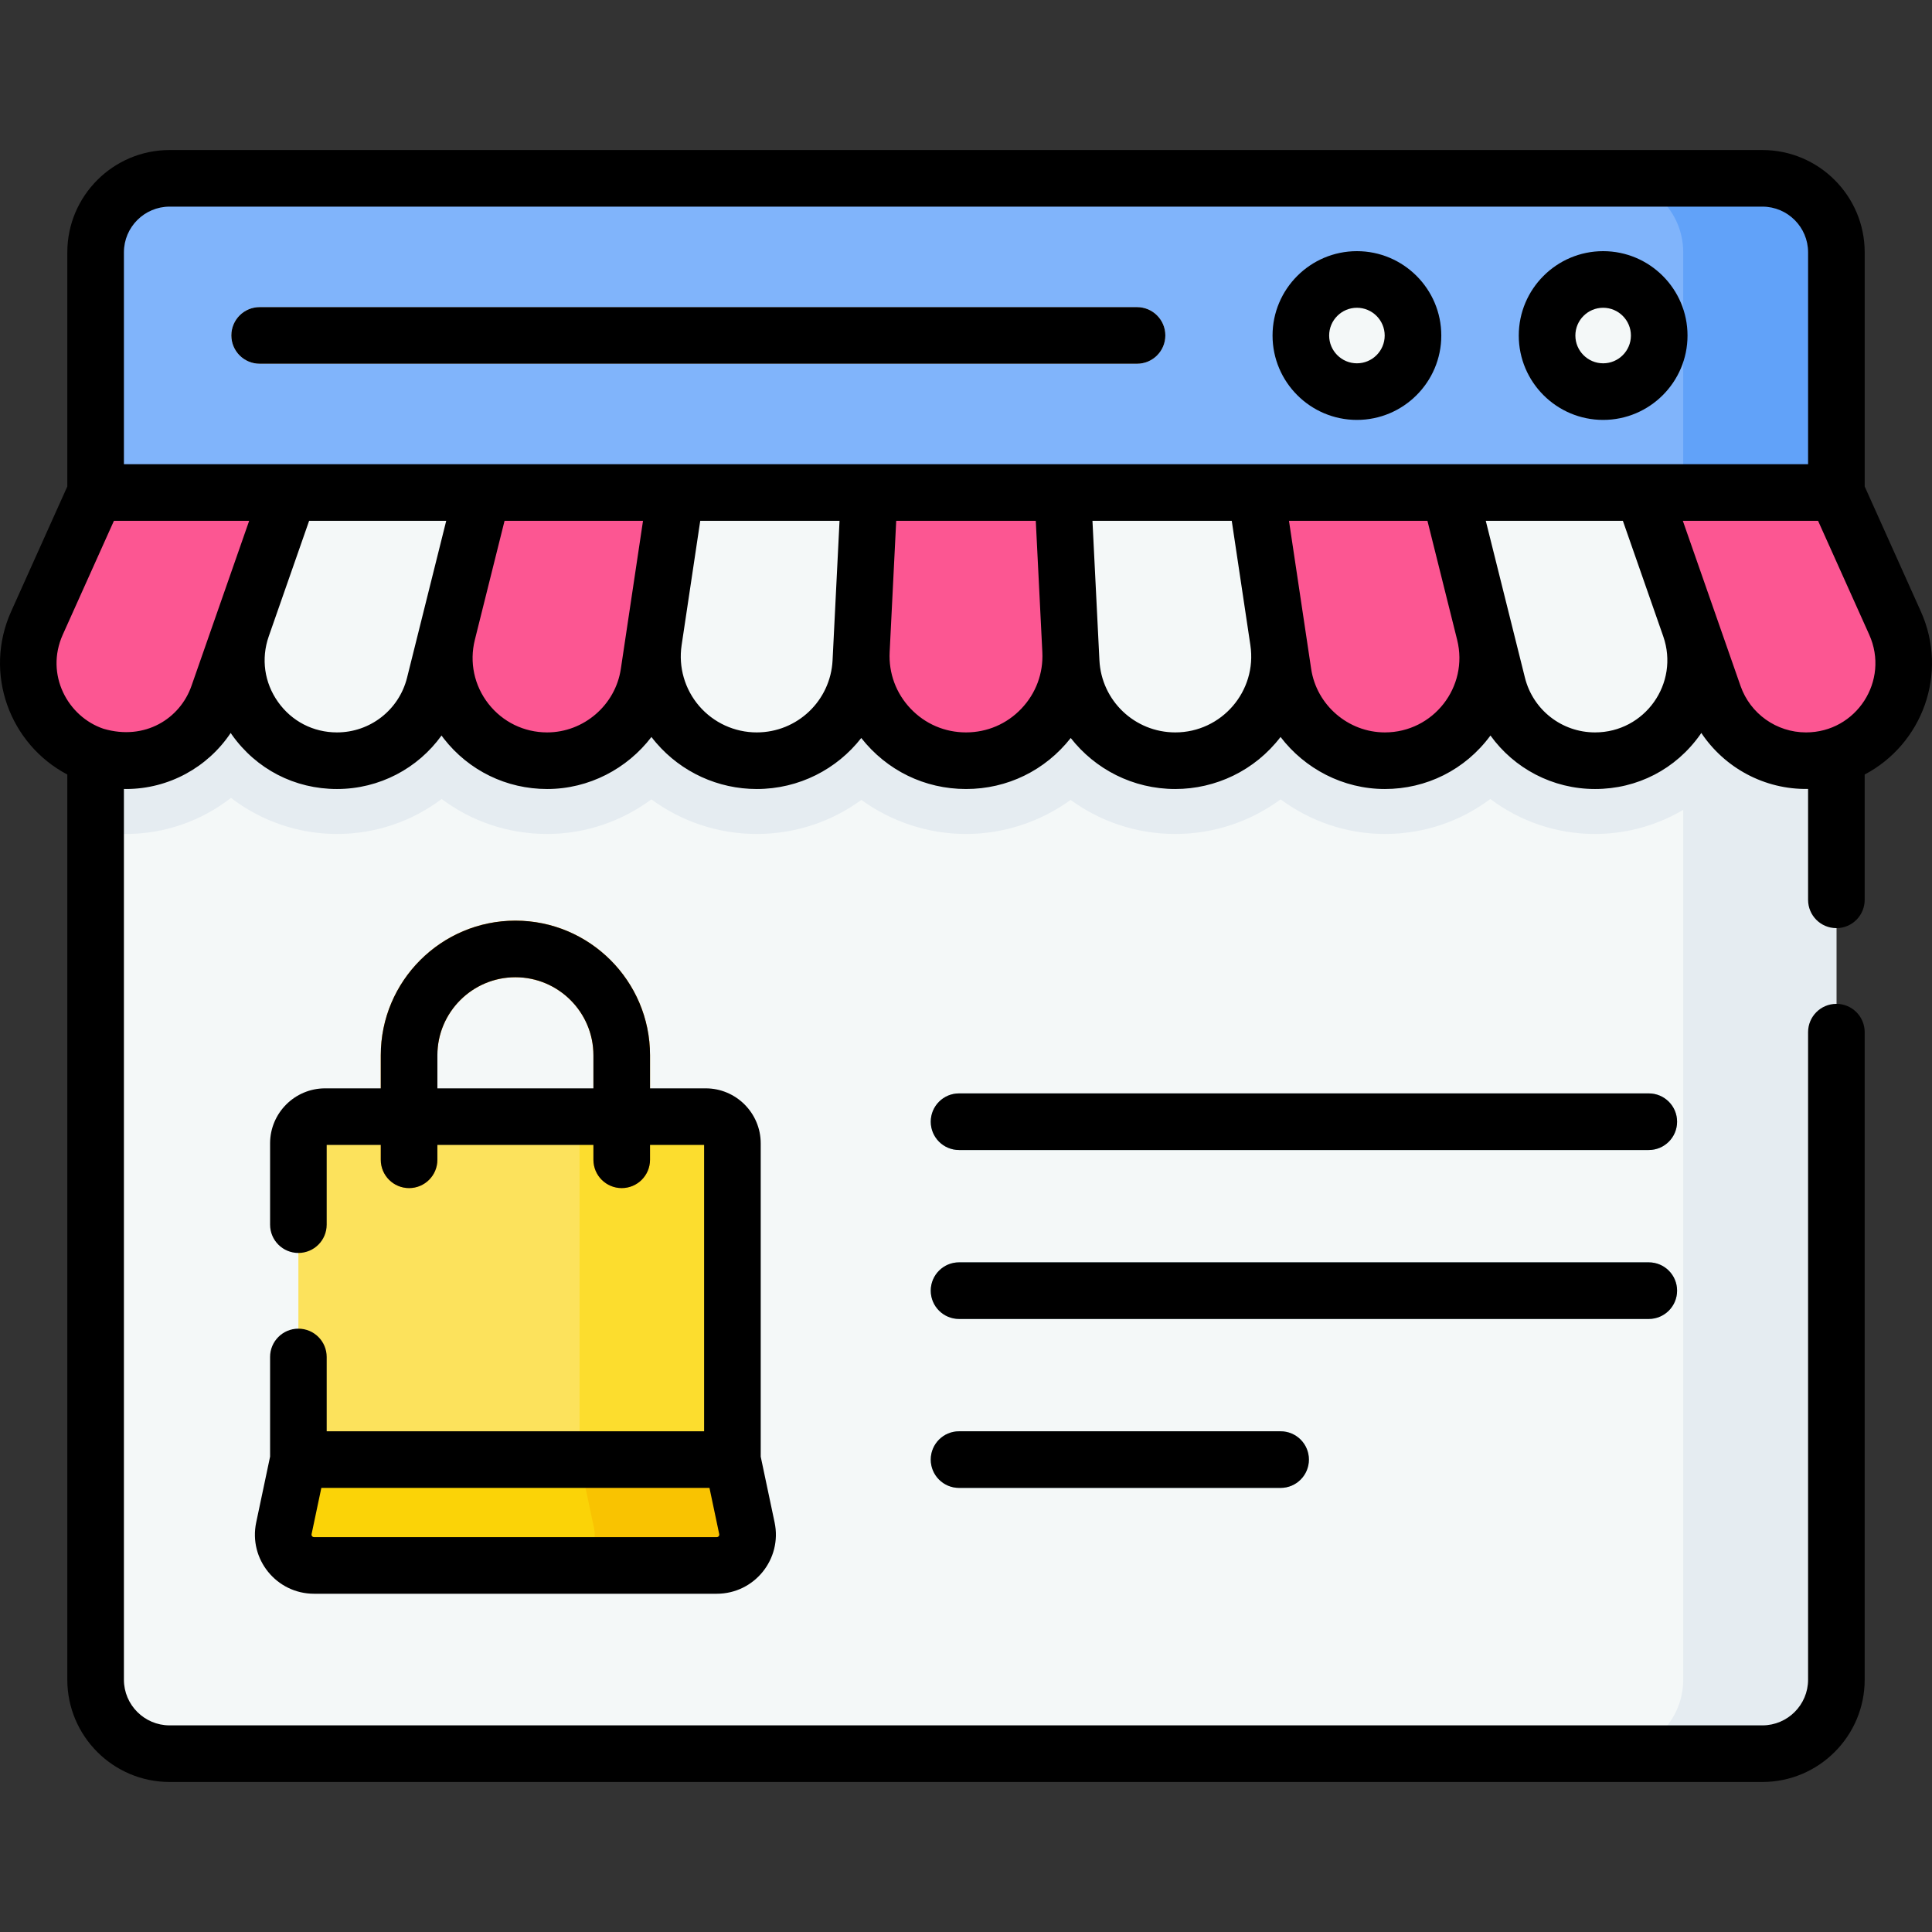
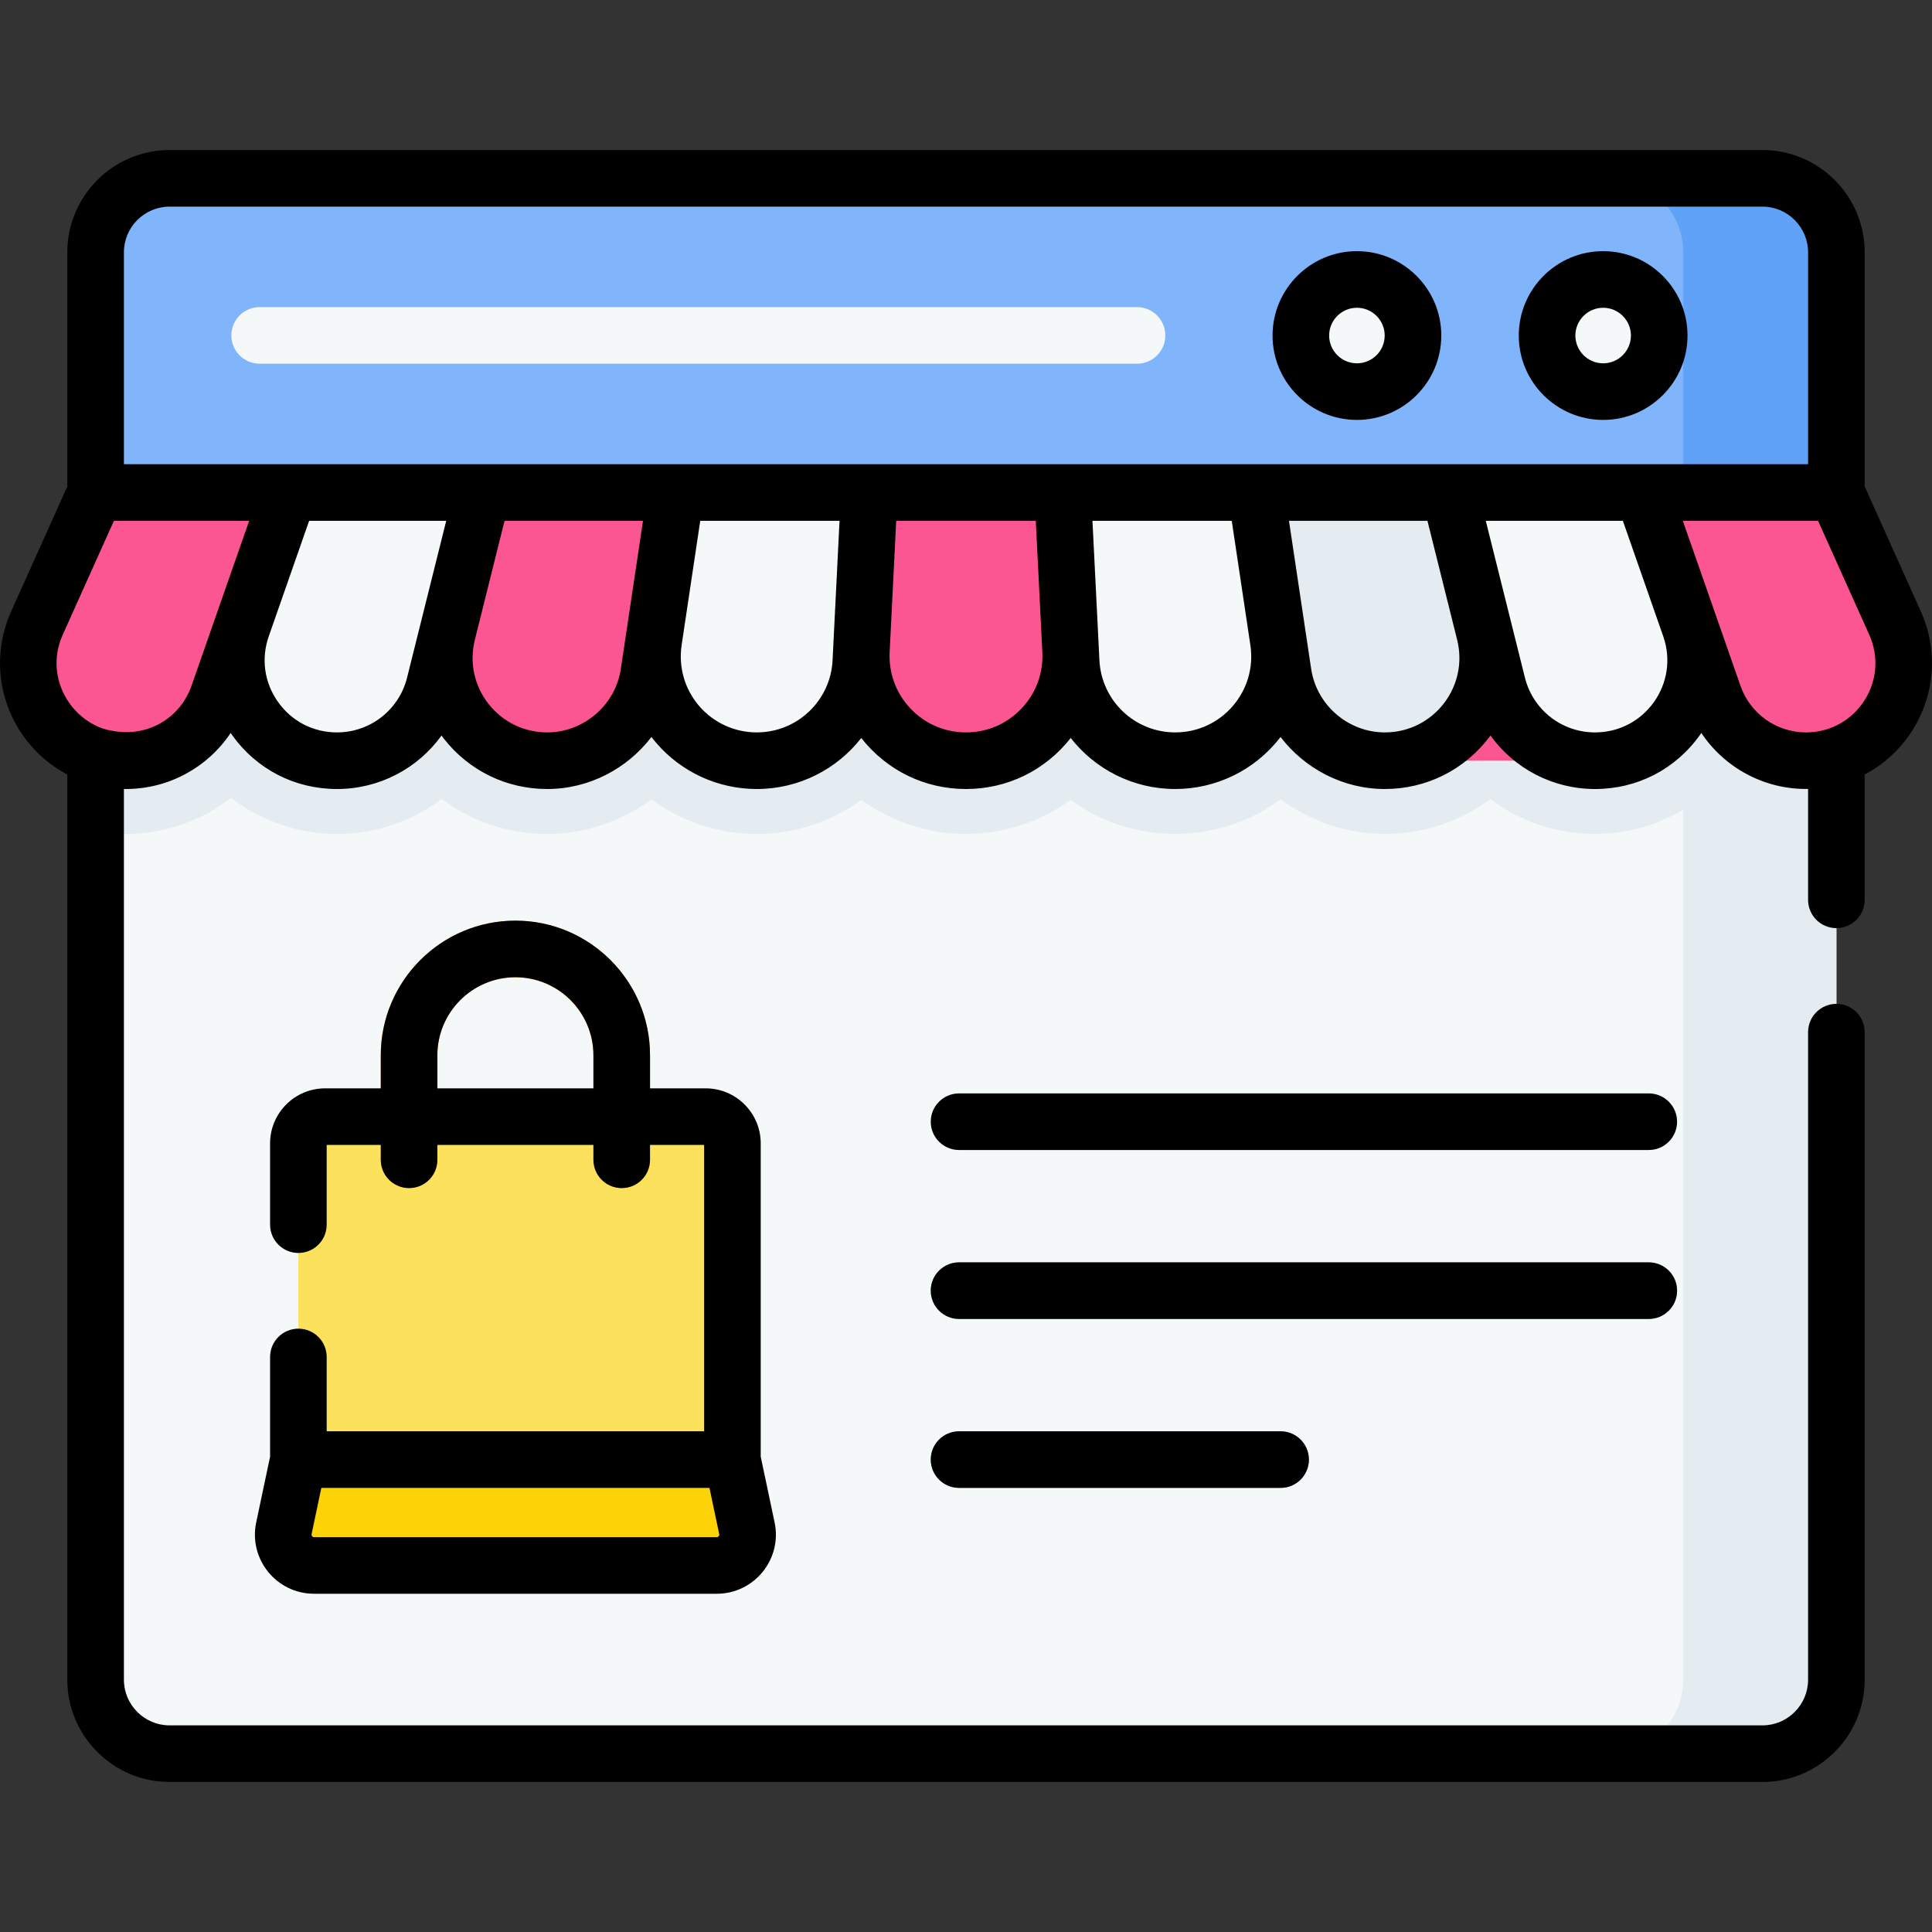
<svg xmlns="http://www.w3.org/2000/svg" id="Capa_1" enable-background="new 0 0 512 512" height="512" viewBox="0 0 512 512" width="512">
  <rect x="0" y="0" width="512" height="512" fill="#333333" stroke="none" />
  <g>
    <g>
      <g>
        <g>
          <g>
            <g>
              <g>
                <g>
                  <g>
                    <g>
                      <g>
                        <g>
                          <g>
                            <g>
                              <g>
                                <g>
                                  <path d="m467.054 464.741h-422.108c-10.828 0-19.607-8.778-19.607-19.607v-378.269c0-10.828 8.778-19.607 19.607-19.607h422.108c10.828 0 19.607 8.778 19.607 19.607v378.269c0 10.829-8.778 19.607-19.607 19.607z" fill="#f4f8f8" />
                                  <g>
                                    <path d="m25.339 130.523v89.761c2.631.471 5.322.726 8.054.726 10.314 0 20.038-3.509 27.818-9.563 7.96 6.118 17.821 9.563 28.089 9.563 10.316 0 19.966-3.404 27.746-9.271 7.966 5.981 17.692 9.271 27.953 9.271 10.216 0 19.822-3.399 27.631-9.172 8.011 5.909 17.765 9.172 27.912 9.172 10.349 0 19.943-3.341 27.729-9.023 8.006 5.801 17.751 9.023 27.73 9.023s19.725-3.222 27.73-9.023c7.787 5.682 17.379 9.023 27.729 9.023 10.146 0 19.9-3.263 27.911-9.172 7.809 5.773 17.415 9.172 27.632 9.172 10.26 0 19.987-3.29 27.952-9.27 7.779 5.866 17.43 9.27 27.746 9.27 10.268 0 20.129-3.445 28.089-9.563 7.779 6.055 17.504 9.563 27.818 9.563 2.732 0 5.424-.255 8.054-.726v-89.761z" fill="#e5ecf1" />
                                  </g>
                                  <path d="m467.054 47.259h-40.59c10.828 0 19.607 8.778 19.607 19.607v378.27c0 10.828-8.778 19.607-19.607 19.607h40.59c10.828 0 19.607-8.778 19.607-19.607v-378.271c0-10.828-8.778-19.606-19.607-19.606z" fill="#e5ecf1" />
                                  <path d="m467.054 47.259h-422.108c-10.828 0-19.607 8.778-19.607 19.607v63.657h461.322v-63.658c0-10.828-8.778-19.606-19.607-19.606z" fill="#80b4fb" />
                                  <path d="m446.07 66.865v63.657h40.59v-63.657c0-10.828-8.778-19.607-19.607-19.607h-40.59c10.829.001 19.607 8.779 19.607 19.607z" fill="#61a2f9" />
                                </g>
                              </g>
                              <g>
                                <circle cx="424.851" cy="88.921" fill="#f4f8f8" r="14.86" />
                              </g>
                              <g>
                                <circle cx="359.598" cy="88.921" fill="#f4f8f8" r="14.86" />
                              </g>
                            </g>
                            <g>
                              <path d="m301.329 96.391h-232.519c-4.143 0-7.5-3.358-7.5-7.5 0-4.143 3.358-7.5 7.5-7.5h232.519c4.143 0 7.5 3.358 7.5 7.5 0 4.143-3.358 7.5-7.5 7.5z" fill="#f4f8f8" />
                            </g>
                          </g>
                        </g>
                      </g>
                    </g>
                  </g>
                </g>
              </g>
              <g>
                <path d="m33.394 201.595c10.999 0 20.795-6.954 24.424-17.337l18.78-53.735h-51.259l-15.545 34.595c-7.692 17.12 4.831 36.477 23.6 36.477z" fill="#fc5692" />
                <path d="m89.3 201.595c12.231 0 22.892-8.327 25.854-20.194l12.701-50.878h-51.258l-12.453 35.633c-6.054 17.323 6.805 35.439 25.156 35.439z" fill="#f4f8f8" />
                <path d="m144.998 201.595c13.489 0 24.948-9.87 26.946-23.211l7.169-47.861h-51.258l-9.293 37.226c-4.292 17.194 8.714 33.846 26.436 33.846z" fill="#fc5692" />
                <path d="m200.541 201.595c14.722 0 26.858-11.545 27.592-26.249l2.238-44.823h-51.258l-5.894 39.353c-2.502 16.701 10.434 31.719 27.322 31.719z" fill="#f4f8f8" />
                <path d="m256 201.595c15.873 0 28.514-13.287 27.722-29.141l-2.093-41.931h-51.258l-2.093 41.931c-.792 15.853 11.849 29.141 27.722 29.141z" fill="#fc5692" />
                <path d="m311.459 201.595c16.888 0 29.824-15.018 27.322-31.719l-5.894-39.353h-51.258l2.238 44.823c.734 14.704 12.87 26.249 27.592 26.249z" fill="#f4f8f8" />
-                 <path d="m367.002 201.595c17.722 0 30.728-16.652 26.436-33.846l-9.293-37.226h-51.258l7.169 47.861c1.998 13.341 13.457 23.211 26.946 23.211z" fill="#fc5692" />
+                 <path d="m367.002 201.595c17.722 0 30.728-16.652 26.436-33.846l-9.293-37.226l7.169 47.861c1.998 13.341 13.457 23.211 26.946 23.211z" fill="#fc5692" />
                <path d="m422.7 201.595c18.351 0 31.21-18.116 25.156-35.439l-12.453-35.633h-51.258l12.701 50.878c2.962 11.867 13.623 20.194 25.854 20.194z" fill="#f4f8f8" />
                <path d="m478.606 201.595c18.768 0 31.292-19.357 23.6-36.477l-15.545-34.596h-51.258l18.78 53.735c3.628 10.384 13.425 17.338 24.423 17.338z" fill="#fc5692" />
              </g>
            </g>
            <g>
              <g>
                <path d="m197.938 405.003-3.84-18.194-15.778-10.713h-83.467l-15.778 10.713-3.84 18.194c-1.072 5.078 2.802 9.855 7.992 9.855h106.718c5.191.001 9.065-4.776 7.993-9.855z" fill="#fbd307" />
-                 <path d="m197.938 405.003-3.84-18.194-15.778-10.713h-24.729v10.713l3.84 18.194c1.072 5.078-2.802 9.855-7.992 9.855h40.506c5.191 0 9.065-4.777 7.993-9.855z" fill="#f9c301" />
                <g>
                  <g>
                    <g>
                      <path d="m194.098 386.809h-115.023v-83.802c0-3.913 3.172-7.085 7.085-7.085h100.852c3.913 0 7.085 3.172 7.085 7.085v83.802z" fill="#fce25c" />
                    </g>
-                     <path d="m187.013 295.922h-40.505c3.912.001 7.084 3.173 7.084 7.085v83.802h40.506v-83.802c0-3.913-3.172-7.085-7.085-7.085z" fill="#fcdd2e" />
                    <g>
                      <path d="m164.763 314.857c-4.143 0-7.5-3.358-7.5-7.5v-27.702c0-11.401-9.275-20.676-20.676-20.676s-20.676 9.275-20.676 20.676v27.702c0 4.143-3.358 7.5-7.5 7.5-4.143 0-7.5-3.358-7.5-7.5v-27.702c0-19.672 16.004-35.676 35.676-35.676s35.676 16.004 35.676 35.676v27.702c0 4.143-3.358 7.5-7.5 7.5z" fill="#fa9801" />
                    </g>
                  </g>
                </g>
              </g>
              <g>
                <g>
-                   <path d="m436.944 304.763h-182.785c-4.143 0-7.5-3.358-7.5-7.5 0-4.143 3.358-7.5 7.5-7.5h182.785c4.143 0 7.5 3.358 7.5 7.5 0 4.143-3.358 7.5-7.5 7.5z" fill="#8db9c2" />
-                 </g>
+                   </g>
                <g>
                  <path d="m436.944 349.536h-182.785c-4.143 0-7.5-3.358-7.5-7.5 0-4.143 3.358-7.5 7.5-7.5h182.785c4.143 0 7.5 3.358 7.5 7.5 0 4.143-3.358 7.5-7.5 7.5z" fill="#8db9c2" />
                </g>
                <g>
                  <path d="m339.374 394.309h-85.215c-4.143 0-7.5-3.358-7.5-7.5s3.358-7.5 7.5-7.5h85.215c4.143 0 7.5 3.358 7.5 7.5s-3.357 7.5-7.5 7.5z" fill="#8db9c2" />
                </g>
              </g>
            </g>
          </g>
        </g>
      </g>
    </g>
    <g>
      <g>
        <g>
          <g>
-             <path d="m68.81 96.391h232.519c4.143 0 7.5-3.358 7.5-7.5 0-4.143-3.358-7.5-7.5-7.5h-232.519c-4.143 0-7.5 3.358-7.5 7.5 0 4.143 3.357 7.5 7.5 7.5z" />
            <path d="m436.944 289.763h-182.785c-4.143 0-7.5 3.358-7.5 7.5 0 4.143 3.358 7.5 7.5 7.5h182.785c4.143 0 7.5-3.358 7.5-7.5 0-4.143-3.358-7.5-7.5-7.5z" />
            <path d="m444.444 342.036c0-4.143-3.358-7.5-7.5-7.5h-182.785c-4.143 0-7.5 3.358-7.5 7.5 0 4.143 3.358 7.5 7.5 7.5h182.785c4.142 0 7.5-3.357 7.5-7.5z" />
            <path d="m254.159 379.309c-4.143 0-7.5 3.358-7.5 7.5s3.358 7.5 7.5 7.5h85.215c4.143 0 7.5-3.358 7.5-7.5s-3.358-7.5-7.5-7.5z" />
            <path d="m509.047 162.044-14.885-33.128v-62.051c0-14.947-12.161-27.106-27.107-27.106h-422.109c-14.947 0-27.107 12.16-27.107 27.106v62.051l-14.886 33.128c-7.384 16.43-.37 35.179 14.885 43.212v239.88c0 14.947 12.161 27.106 27.107 27.106h422.108c14.947 0 27.107-12.16 27.107-27.106v-171.605c0-4.143-3.358-7.5-7.5-7.5-4.143 0-7.5 3.358-7.5 7.5v171.604c0 6.675-5.431 12.106-12.107 12.106h-422.107c-6.676 0-12.107-5.431-12.107-12.106v-236.057c.185.003.369.017.555.017 11.313 0 21.651-5.74 27.743-14.858.108.158.206.319.317.476 6.488 9.14 16.637 14.382 27.846 14.382 11.256 0 21.443-5.469 27.711-14.177.201.272.393.549.602.817 6.63 8.491 16.612 13.36 27.385 13.36 11.097 0 21.221-5.385 27.642-13.79.412.539.839 1.07 1.285 1.587 6.68 7.755 16.381 12.203 26.616 12.203 11.231 0 21.262-5.27 27.702-13.519 6.772 8.602 16.802 13.519 27.757 13.519 10.95 0 20.982-4.913 27.757-13.519 6.44 8.249 16.471 13.519 27.702 13.519 10.656 0 21.062-4.852 27.901-13.79 6.421 8.405 16.545 13.79 27.642 13.79 10.923 0 21.238-5.009 27.987-14.177 6.269 8.709 16.455 14.177 27.711 14.177 11.208 0 21.358-5.242 27.846-14.382.111-.156.209-.318.317-.476 6.16 9.218 16.693 15.039 28.298 14.841v29.388c0 4.143 3.358 7.5 7.5 7.5 4.143 0 7.5-3.358 7.5-7.5v-33.211c15.256-8.033 22.269-26.781 14.886-43.211zm-464.101-107.285h422.108c6.676 0 12.107 5.431 12.107 12.106v56.158c-27.513 0-429.269 0-446.322 0v-56.158c0-6.675 5.431-12.106 12.107-12.106zm-17.495 138.377c-9.472-3.173-15.572-14.358-10.816-24.943l13.556-30.169h35.839c-3.373 9.652-12.364 35.377-15.293 43.76-3.015 8.628-12.288 14.574-23.286 11.352zm61.849.959c-6.284 0-11.976-2.94-15.614-8.065-3.636-5.122-4.534-11.461-2.465-17.391l10.7-30.616h36.332l-10.375 41.561c-2.133 8.544-9.773 14.511-18.578 14.511zm55.698 0c-6.122 0-11.794-2.768-15.563-7.592-3.768-4.824-5.078-10.997-3.596-16.937l7.874-31.542h36.693l-5.878 39.249c-1.437 9.59-9.833 16.822-19.53 16.822zm75.644-19.123c-.535 10.723-9.365 19.123-20.101 19.123-5.864 0-11.423-2.548-15.251-6.991-3.826-4.443-5.523-10.317-4.654-16.116 0-.001 0-.002 0-.004l4.937-32.96h36.914c-.007.154-1.153 23.017-1.845 36.948zm50.034 12.828c-3.861 4.059-9.074 6.294-14.676 6.294s-10.815-2.235-14.676-6.294c-3.861-4.06-5.834-9.376-5.556-14.972l1.738-34.805h36.988l1.738 34.805c.278 5.596-1.694 10.913-5.556 14.972zm40.783 6.295c-10.737 0-19.566-8.4-20.101-19.123-.678-13.662-1.838-36.799-1.845-36.949h36.914l4.937 32.96v.004c1.822 12.172-7.614 23.108-19.905 23.108zm55.543 0c-9.697 0-18.092-7.232-19.529-16.822l-5.878-39.249h36.693l7.874 31.542c3.107 12.454-6.303 24.529-19.16 24.529zm55.698 0c-8.805 0-16.445-5.967-18.578-14.51l-10.375-41.561h36.332l10.7 30.616c4.348 12.46-4.881 25.455-18.079 25.455zm55.906 0c-7.8 0-14.77-4.947-17.343-12.311-2.911-8.329-11.869-33.96-15.293-43.76h35.839l13.556 30.169c5.472 12.178-3.4 25.902-16.759 25.902z" />
            <path d="m79.075 352.11c-4.143 0-7.5 3.358-7.5 7.5v26.418l-3.679 17.427c-2.056 9.743 5.379 18.904 15.332 18.904h106.718c9.983 0 17.382-9.191 15.331-18.905l-3.678-17.426v-83.021c0-8.042-6.543-14.585-14.585-14.585h-14.75v-8.767c0-19.672-16.004-35.676-35.676-35.676s-35.676 16.004-35.676 35.676v8.767h-14.752c-8.042 0-14.585 6.543-14.585 14.585v21.539c0 4.143 3.358 7.5 7.5 7.5 4.143 0 7.5-3.358 7.5-7.5v-21.124h14.335v3.935c0 4.143 3.358 7.5 7.5 7.5 4.143 0 7.5-3.358 7.5-7.5v-3.935h41.351v3.935c0 4.143 3.358 7.5 7.5 7.5s7.5-3.358 7.5-7.5v-3.935h14.335v75.886h-100.021v-19.698c0-4.143-3.357-7.5-7.5-7.5zm36.836-63.688v-8.767c0-11.401 9.275-20.676 20.676-20.676s20.676 9.275 20.676 20.676v8.767zm74.035 118.937h-106.718c-.429 0-.74-.387-.654-.807l2.584-12.243h102.859l2.583 12.242c.089.419-.226.808-.654.808z" />
            <path d="m424.85 111.281c12.33 0 22.36-10.031 22.36-22.36s-10.03-22.361-22.36-22.361c-12.329 0-22.36 10.032-22.36 22.361s10.031 22.36 22.36 22.36zm0-29.72c4.058 0 7.36 3.302 7.36 7.361 0 4.058-3.302 7.36-7.36 7.36s-7.36-3.302-7.36-7.36c.001-4.06 3.303-7.361 7.36-7.361z" />
            <path d="m359.598 111.281c12.33 0 22.36-10.031 22.36-22.36s-10.031-22.361-22.36-22.361-22.36 10.032-22.36 22.361 10.031 22.36 22.36 22.36zm0-29.72c4.058 0 7.36 3.302 7.36 7.361 0 4.058-3.302 7.36-7.36 7.36s-7.36-3.302-7.36-7.36c.001-4.06 3.302-7.361 7.36-7.361z" />
          </g>
        </g>
      </g>
    </g>
  </g>
</svg>